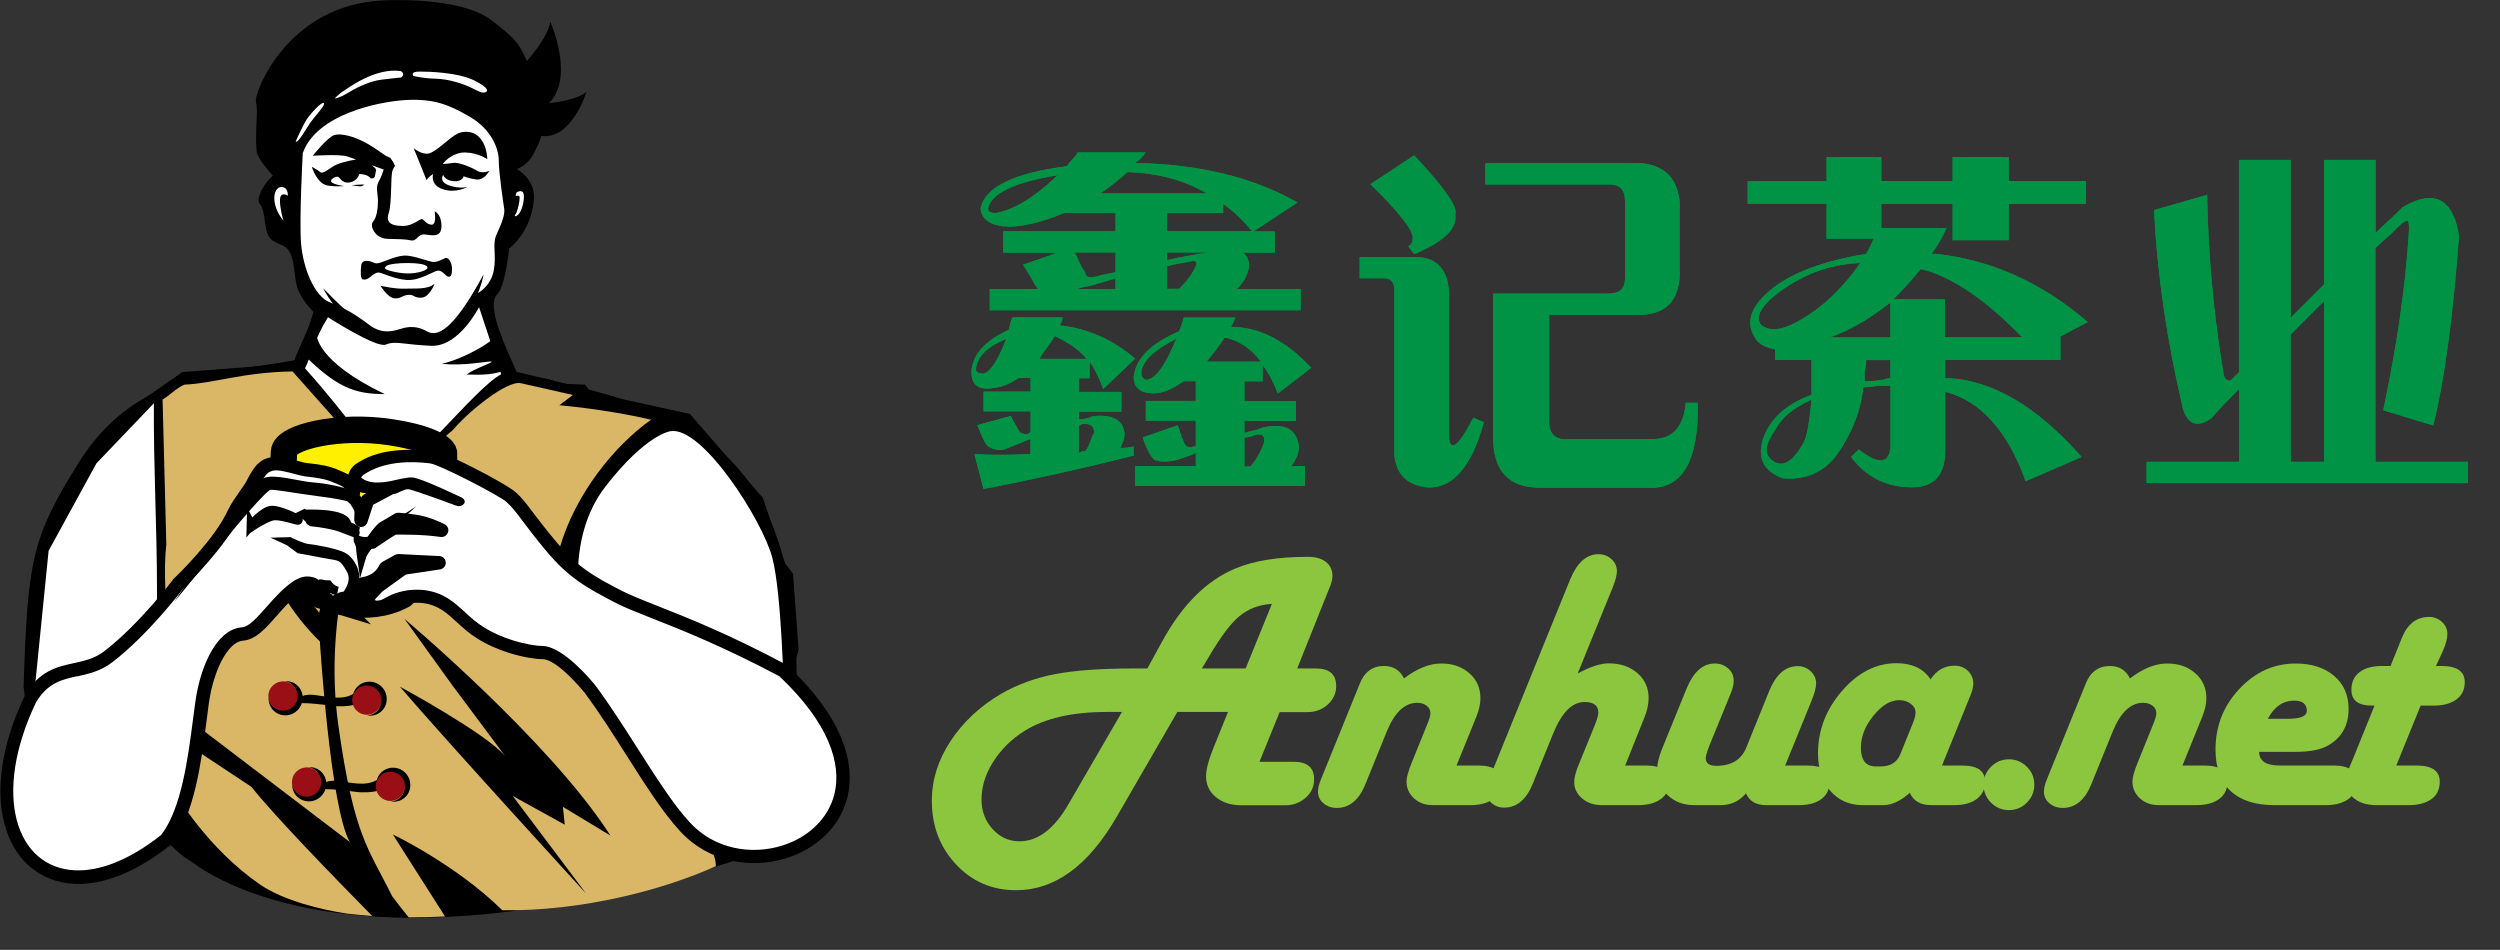
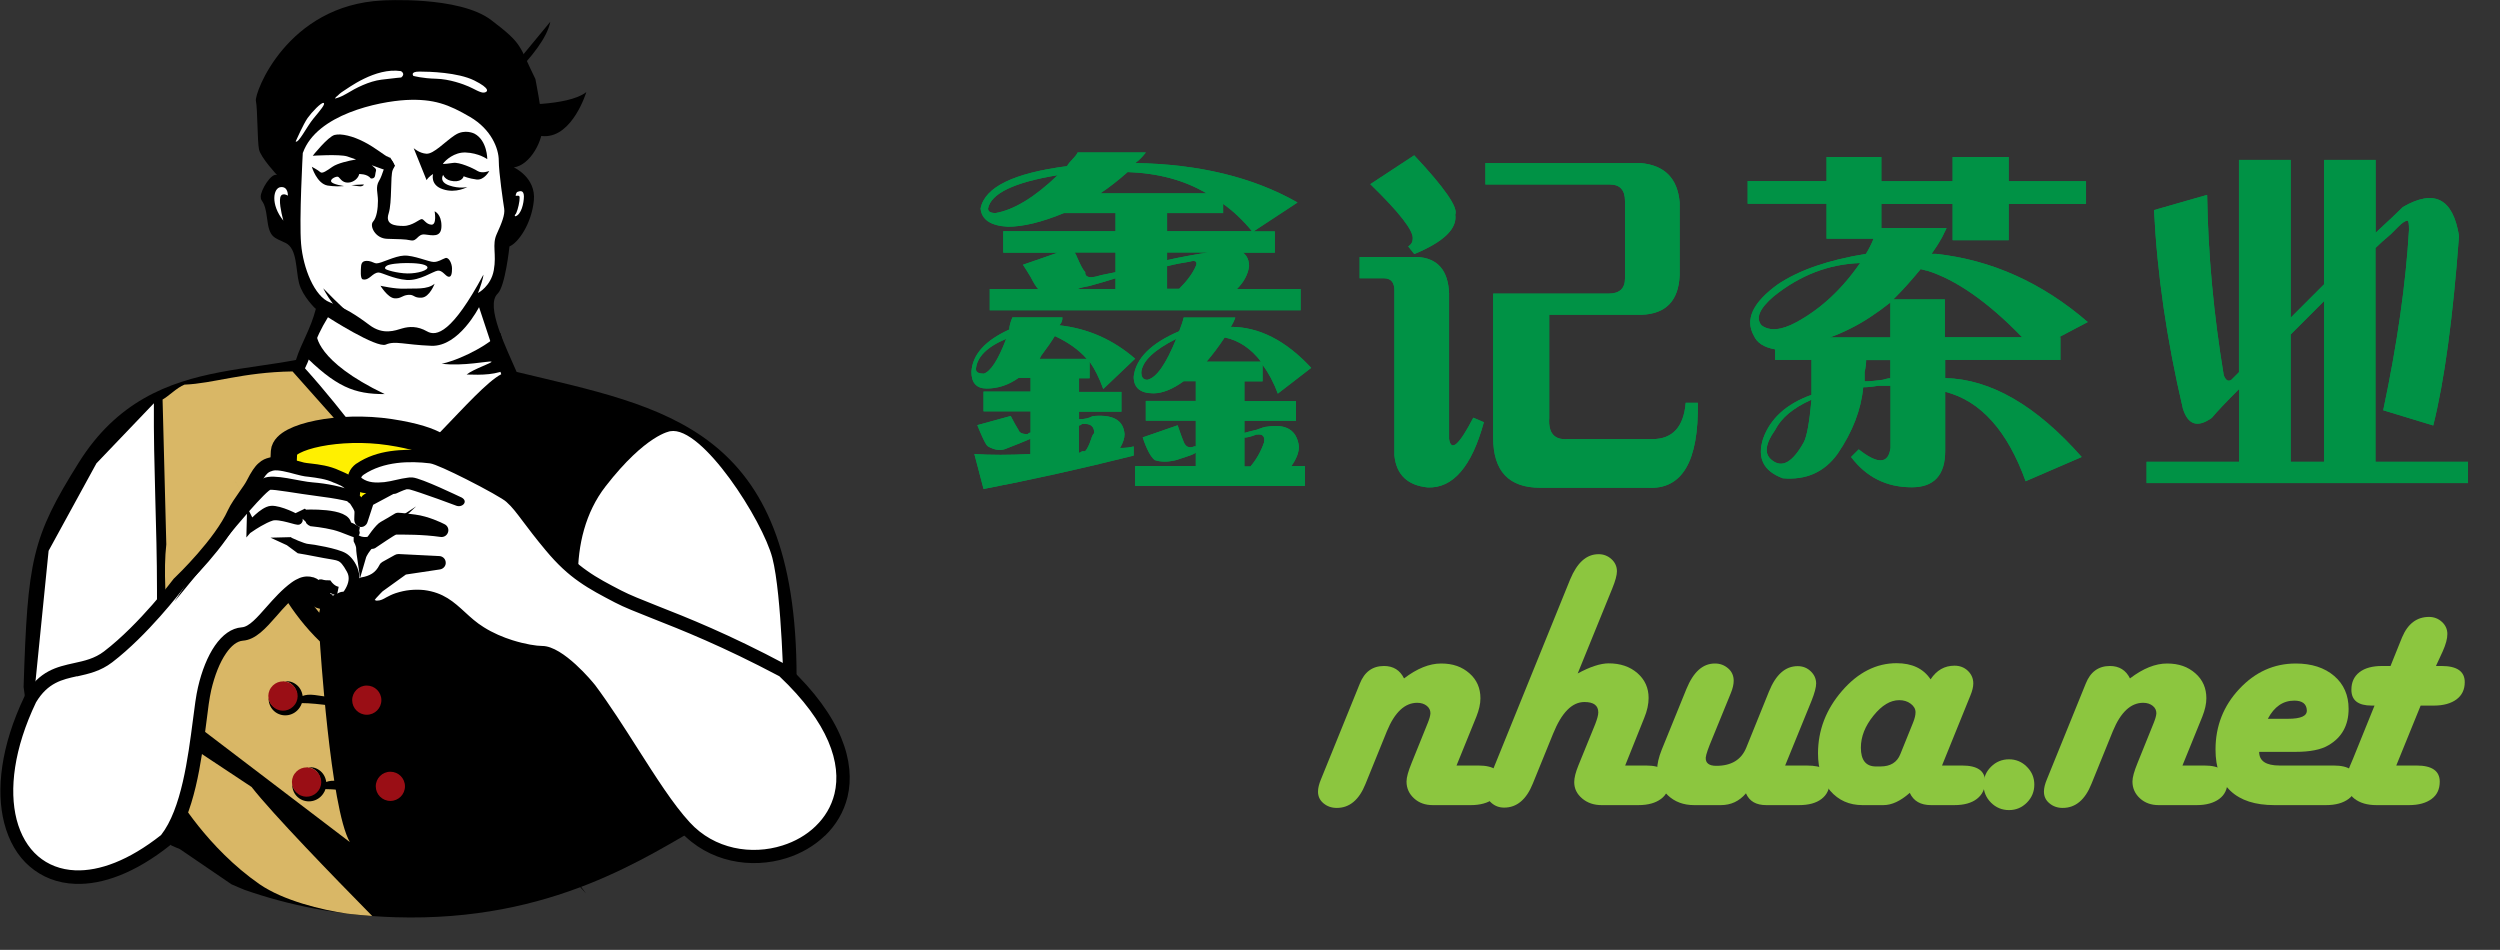
<svg xmlns="http://www.w3.org/2000/svg" id="_1" data-name="1" viewBox="0 0 161 61.17">
  <rect x="0" y="0" width="161" height="61.17" fill="#333333" stroke="none" />
  <defs>
    <style>
      .cls-1 {
        fill: #9a0e15;
      }

      .cls-1, .cls-2, .cls-3, .cls-4, .cls-5, .cls-6 {
        fill-rule: evenodd;
      }

      .cls-7 {
        fill: #8cc63f;
      }

      .cls-2 {
        fill: #fff;
      }

      .cls-8 {
        fill: #009245;
      }

      .cls-3 {
        fill: #fff000;
        stroke-width: 1.7px;
      }

      .cls-3, .cls-4 {
        stroke: #000;
        stroke-miterlimit: 22.93;
      }

      .cls-4 {
        stroke-width: .57px;
      }

      .cls-6 {
        fill: #d9b766;
      }
    </style>
  </defs>
  <g>
-     <path class="cls-7" d="M79.07,45.85h-3.25l-3.88,6.71c-1.83,3.18-4,4.77-6.5,4.77-1.54,0-2.83-.55-3.87-1.66s-1.56-2.47-1.56-4.11c0-1.33.4-2.61,1.21-3.84s1.9-2.25,3.29-3.06c1.04-.59,2.19-1.01,3.46-1.25s2.95-.36,5.05-.36h.87l.93-1.7c1.29-2.37,2.86-3.95,4.72-4.73,1.2-.51,2.76-.76,4.69-.76.49,0,.88.11,1.16.33s.42.52.42.91c0,.18-.05.39-.14.63l-.11.27-2.02,5.05h1.2c.88,0,1.31.38,1.31,1.14,0,.46-.18.85-.54,1.18s-.8.49-1.31.49h-1.79l-1.3,3.2h2.21c.88,0,1.31.38,1.31,1.12,0,.47-.18.87-.54,1.19s-.8.49-1.31.49h-2.82c-.67,0-1.22-.17-1.65-.52s-.64-.8-.64-1.35c0-.43.16-1.04.48-1.83l.93-2.3ZM72.27,45.85h-1c-2.23,0-4.01.41-5.32,1.24-.84.53-1.5,1.2-2,1.99s-.74,1.6-.74,2.41c0,.74.24,1.38.71,1.9s1.05.79,1.73.79c1.18,0,2.22-.78,3.13-2.34l3.48-6ZM80.22,43.05l1.69-4.16c-.83.05-1.52.32-2.09.79s-1.21,1.33-1.94,2.57l-.48.8h2.82Z" />
    <path class="cls-7" d="M93.8,49.3h1.41c.99,0,1.49.35,1.49,1.04,0,.48-.18.85-.53,1.11s-.84.4-1.45.4h-2.45c-.48,0-.88-.14-1.2-.43s-.49-.65-.49-1.09c0-.27.11-.66.33-1.2l1.03-2.55c.11-.27.17-.48.18-.64,0-.19-.07-.35-.23-.48s-.37-.2-.62-.2c-.8,0-1.45.61-1.95,1.82l-1.38,3.4c-.41,1.03-1.03,1.55-1.85,1.55-.34,0-.62-.1-.86-.3s-.35-.45-.35-.75c0-.22.06-.48.19-.79l.13-.32,2.37-5.84c.3-.76.82-1.14,1.56-1.14.6,0,1.03.27,1.29.8.84-.64,1.63-.96,2.39-.96s1.34.21,1.82.63.71.96.71,1.61c0,.36-.09.75-.26,1.18l-1.28,3.15Z" />
    <path class="cls-7" d="M101.57,43.39c.82-.45,1.5-.67,2.03-.67.75,0,1.37.21,1.85.63s.72.95.72,1.6c0,.39-.09.82-.28,1.28l-1.23,3.07h1.35c.98,0,1.48.35,1.48,1.04,0,.48-.17.85-.52,1.11s-.83.4-1.46.4h-2.36c-.5,0-.92-.14-1.26-.43s-.51-.63-.51-1.05c0-.28.09-.64.27-1.08l1.08-2.65c.13-.34.2-.59.2-.76,0-.45-.3-.67-.89-.67-.8,0-1.47.68-2.02,2.04l-1.31,3.22c-.41,1.02-1.03,1.54-1.84,1.54-.32,0-.59-.1-.82-.3s-.34-.45-.34-.74c0-.22.06-.48.18-.77l.13-.32,5.1-12.57c.45-1.08,1.05-1.62,1.83-1.62.32,0,.6.11.83.32s.35.47.35.78c0,.25-.1.62-.3,1.11l-2.23,5.48Z" />
    <path class="cls-7" d="M114.98,49.3h1.36c.54,0,.92.08,1.15.24s.34.42.34.79c0,.48-.17.85-.52,1.12s-.83.4-1.46.4h-2.1c-.66,0-1.09-.25-1.31-.76-.43.51-.97.76-1.62.76h-1.71c-.69,0-1.26-.21-1.71-.64s-.68-.97-.68-1.63c0-.38.1-.81.3-1.31l1.59-3.91c.45-1.09,1.05-1.63,1.83-1.63.34,0,.62.11.86.32s.35.48.35.79c0,.23-.06.5-.19.81l-.13.32-1.23,3.01-.13.35c-.07.2-.11.36-.12.46-.02.35.21.53.68.53.97,0,1.61-.39,1.93-1.17l1.46-3.61c.44-1.09,1.05-1.64,1.85-1.64.33,0,.61.11.84.33s.35.48.35.79c0,.24-.1.62-.3,1.12l-1.7,4.17Z" />
    <path class="cls-7" d="M125.07,49.3h1.29c.98,0,1.48.34,1.48,1.03,0,.48-.18.85-.53,1.12s-.84.4-1.45.4h-1.5c-.67,0-1.13-.26-1.37-.79-.59.52-1.15.79-1.7.79h-1.34c-.86,0-1.55-.31-2.08-.92s-.79-1.42-.79-2.41c0-1.5.52-2.84,1.55-4.03s2.21-1.78,3.51-1.78c1,0,1.73.35,2.19,1.04.39-.59.9-.88,1.54-.88.34,0,.63.11.86.33s.35.49.35.81c0,.22-.06.48-.19.79l-.13.32-1.69,4.17ZM120.81,49.36h.29c.64,0,1.07-.26,1.28-.79l.82-2.03c.11-.27.16-.49.16-.67,0-.21-.1-.39-.31-.55s-.46-.23-.74-.23c-.57,0-1.12.33-1.66,1s-.81,1.35-.81,2.06c0,.8.32,1.21.97,1.21Z" />
    <path class="cls-7" d="M129.38,48.9c.45,0,.83.16,1.15.48s.48.7.48,1.15-.16.84-.48,1.16-.7.48-1.15.48-.84-.16-1.16-.48-.48-.71-.48-1.16.16-.83.48-1.15.71-.48,1.16-.48Z" />
    <path class="cls-7" d="M140.55,49.3h1.41c.99,0,1.49.35,1.49,1.04,0,.48-.18.85-.53,1.11s-.84.4-1.45.4h-2.45c-.48,0-.88-.14-1.2-.43s-.49-.65-.49-1.09c0-.27.11-.66.33-1.2l1.03-2.55c.11-.27.17-.48.18-.64,0-.19-.07-.35-.23-.48s-.37-.2-.62-.2c-.8,0-1.45.61-1.95,1.82l-1.38,3.4c-.41,1.03-1.03,1.55-1.85,1.55-.34,0-.62-.1-.86-.3s-.35-.45-.35-.75c0-.22.06-.48.19-.79l.13-.32,2.37-5.84c.3-.76.82-1.14,1.56-1.14.6,0,1.03.27,1.29.8.84-.64,1.63-.96,2.39-.96s1.34.21,1.82.63.71.96.71,1.61c0,.36-.09.75-.26,1.18l-1.28,3.15Z" />
    <path class="cls-7" d="M145.49,48.42c0,.59.44.88,1.32.88h3.48c.98,0,1.48.35,1.48,1.04,0,.48-.17.85-.52,1.11s-.83.4-1.46.4h-3.32c-1.23,0-2.17-.3-2.82-.91s-.97-1.5-.97-2.67c0-1.51.51-2.81,1.53-3.9s2.23-1.64,3.64-1.64c1.02,0,1.85.27,2.47.8s.93,1.24.93,2.12c0,1.05-.43,1.84-1.29,2.34-.48.29-1.19.43-2.13.43h-2.34ZM146.05,46.29h1.29c.84,0,1.24-.18,1.22-.55-.02-.41-.29-.62-.81-.62-.72,0-1.29.39-1.7,1.17Z" />
    <path class="cls-7" d="M156.88,42.89h.36c.99,0,1.49.35,1.49,1.04,0,.48-.18.85-.53,1.11s-.84.4-1.45.4h-.86l-1.57,3.86h1.31c.99,0,1.49.35,1.49,1.04,0,.48-.17.85-.52,1.11s-.83.4-1.46.4h-2.1c-.59,0-1.06-.14-1.41-.41s-.52-.64-.52-1.11c0-.29.07-.61.21-.96l.22-.52,1.38-3.41h-.18c-.88,0-1.31-.34-1.31-1.02,0-.48.17-.86.52-1.13s.83-.4,1.46-.4h.54l.62-1.54.13-.32c.37-.87.95-1.3,1.73-1.3.32,0,.6.11.83.32s.35.47.35.78-.1.67-.3,1.12l-.43.93Z" />
  </g>
  <g>
    <g>
      <path class="cls-8" d="M68.42,20.46c0,.2-.07.36-.2.49,1.82.2,3.45.91,4.88,2.15l-2.05,1.95c-.26-.72-.55-1.3-.88-1.76v1.07h-.68v.88h2.73v1.27h-2.73v.49c.33,0,.62-.06.88-.2,1.3-.13,1.99.26,2.05,1.17,0,.26-.1.55-.29.88.33,0,.62-.03.88-.1v.59c-3.39.85-6.61,1.56-9.67,2.15l-.59-2.25c1.04.07,2.25.07,3.61,0v-.98c-.46.2-.94.39-1.46.59-.39.2-.81.16-1.27-.1l-.1-.1c-.13-.2-.33-.62-.59-1.27l2.15-.59c.2.39.36.68.49.88.06.2.26.29.59.29.06-.06.13-.1.2-.1v-1.37h-3.03v-1.27h3.03v-.88h-.78c-.65.46-1.33.68-2.05.68-.65,0-.98-.36-.98-1.07.06-1.11.88-2.02,2.44-2.73,0-.2.06-.45.2-.78h3.22ZM63.34,24.07c.45-.13.94-.88,1.46-2.25-1.24.52-1.89,1.17-1.95,1.95,0,.2.16.29.49.29ZM64.61,14.89h7.23v-1.17h-3.32c-1.43.59-2.64.88-3.61.88-1.11-.06-1.69-.45-1.76-1.17.26-1.37,2.11-2.28,5.57-2.73.06-.13.2-.29.39-.49.13-.13.23-.26.29-.39h4.39c-.2.26-.42.49-.68.68,4.1.07,7.58.91,10.45,2.54l-2.83,1.86h1.37v1.37h-2.05c.26.2.39.49.39.88-.07.52-.33,1.01-.78,1.46h4.1v1.37h-20.02v-1.37h3.22-.1c-.13-.13-.29-.39-.49-.78-.2-.33-.36-.59-.49-.78l2.25-.78h-3.52v-1.37ZM64.12,13.72c1.17-.2,2.51-1.01,4-2.44-2.8.46-4.3,1.17-4.49,2.15,0,.2.16.29.49.29ZM69.98,23.1c-.52-.59-1.21-1.07-2.05-1.46-.2.33-.49.75-.88,1.27l-.1.2h3.03ZM70.86,17.73l.98-.2v-1.27h-2.64c.06.07.13.2.2.39.2.46.36.75.49.88v.1c.06.26.39.29.98.1ZM71.84,17.92c-.39.13-.94.29-1.66.49-.39.07-.65.13-.78.2h2.44v-.68ZM69.88,27.3h-.2c-.07.07-.13.1-.2.1v1.76c.06,0,.13-.03.2-.1h.2c.13-.13.26-.39.39-.78.06-.2.13-.33.2-.39,0-.39-.2-.59-.59-.59ZM77.7,12.45c-1.43-.85-3.12-1.3-5.08-1.37-.59.52-1.17.98-1.76,1.37h6.84ZM79.55,20.46c-.07.2-.16.39-.29.59,1.82,0,3.55.88,5.18,2.64l-2.15,1.66c-.26-.72-.59-1.33-.98-1.86v1.07h-1.17v1.27h3.32v1.27h-3.32v.78c.2-.06.46-.13.78-.2.33-.13.55-.2.68-.2,1.24-.2,1.92.23,2.05,1.27,0,.39-.16.81-.49,1.27h.88v1.27h-10.94v-1.27h3.91v-.88c-.07.07-.2.13-.39.2-.2.07-.49.16-.88.29-.52.13-.98.13-1.37,0-.26-.2-.52-.68-.78-1.46l2.25-.78c.2.59.33.94.39,1.07.13.33.36.42.68.29h.1v-1.66h-3.22v-1.27h3.22v-1.27h-.78c-.72.52-1.37.78-1.95.78-.85,0-1.27-.36-1.27-1.07.13-1.17,1.11-2.15,2.93-2.93.13-.33.23-.62.29-.88h3.32ZM73.89,24.46c.59-.13,1.2-1.01,1.86-2.64-1.43.72-2.18,1.43-2.25,2.15,0,.33.13.49.39.49ZM80.63,14.89c-.59-.72-1.21-1.3-1.86-1.76v.59h-3.61v1.17h5.47ZM75.16,16.75c.91-.2,1.79-.36,2.64-.49h-2.64v.49ZM76.62,16.85c-.46.07-.94.16-1.46.29v1.46h.78c.52-.52.88-1.01,1.07-1.46.06-.13.06-.23,0-.29-.07-.06-.2-.06-.39,0ZM81.21,23.29c-.65-.85-1.43-1.37-2.34-1.56-.39.59-.78,1.11-1.17,1.56h3.52ZM80.92,27.98c-.33.13-.59.2-.78.2v1.86h.39c.39-.45.68-.98.88-1.56.06-.39-.1-.55-.49-.49Z" />
      <path class="cls-8" d="M87.56,16.55h3.71c1.3.07,1.99.85,2.05,2.34v9.38c.13.85.65.39,1.56-1.37l.68.29c-.78,2.86-1.99,4.26-3.61,4.2-1.3-.13-2.02-.81-2.15-2.05v-10.64c0-.52-.23-.78-.68-.78h-1.56v-1.37ZM91.08,10.01c1.95,2.08,2.83,3.35,2.64,3.81.13.91-.75,1.76-2.64,2.54l-.39-.49c.2-.13.29-.29.29-.49.06-.52-.85-1.69-2.73-3.52l2.83-1.86ZM95.67,10.5h9.96c1.56.13,2.41.98,2.54,2.54v4.69c-.07,1.63-.88,2.48-2.44,2.54h-5.96v6.64c-.07.98.33,1.43,1.17,1.37h5.47c1.3,0,2.02-.78,2.15-2.34h.78c.06,3.77-1.01,5.6-3.22,5.47h-6.93c-2.02,0-3.03-1.07-3.03-3.22v-9.28h7.42c.72,0,1.07-.33,1.07-.98v-4.98c0-.72-.33-1.07-.98-1.07h-8.01v-1.37Z" />
      <path class="cls-8" d="M117.64,10.11h3.52v1.56h4.59v-1.56h3.61v1.56h4.98v1.46h-4.98v2.34h-3.61v-2.34h-4.59v1.56h4.2c-.07.13-.16.33-.29.59-.26.46-.49.81-.68,1.07h.29c3.58.39,6.84,1.86,9.77,4.39l-1.86.98h.1v1.46h-7.42v1.17c2.93.07,5.86,1.76,8.79,5.08l-3.61,1.56c-1.17-3.25-2.9-5.18-5.18-5.76v3.81c0,1.56-.72,2.34-2.15,2.34-1.63,0-2.93-.65-3.91-1.95l.49-.49c1.24.98,1.92.94,2.05-.1v-4h-.78c-.39.07-.72.1-.98.1-.13,1.43-.68,2.87-1.66,4.3-.85,1.17-2.02,1.69-3.52,1.56-1.24-.46-1.66-1.3-1.27-2.54.46-1.3,1.5-2.25,3.12-2.83v-2.25h-2.34v-.68c-.72-.13-1.17-.42-1.37-.88-.59-1.04-.07-2.15,1.56-3.32,1.37-.91,3.25-1.56,5.66-1.95.2-.33.36-.65.49-.98h-3.03v-2.25h-5.08v-1.46h5.08v-1.56ZM115.69,20.75c1.56-.85,2.93-2.11,4.1-3.81-2.02.07-3.87.78-5.57,2.15-.91.78-1.17,1.4-.78,1.86.52.39,1.27.33,2.25-.2ZM116.17,28.47c.2-.39.36-1.3.49-2.73-1.17.52-1.95,1.17-2.34,1.95-.65.91-.72,1.56-.2,1.95.65.52,1.33.13,2.05-1.17ZM119.2,21.14c-.52.26-.98.46-1.37.59h3.91v-2.25c-.91.72-1.76,1.27-2.54,1.66ZM120.08,24.56c.26,0,.65-.03,1.17-.1.2-.06.36-.1.49-.1v-1.17h-1.56c0,.2-.03.46-.1.78v.59ZM124.08,17.43l-.39-.1c-.59.72-1.17,1.37-1.76,1.95h3.32v2.44h4.98c-2.21-2.28-4.26-3.71-6.15-4.3Z" />
      <path class="cls-8" d="M147.52,10.3v10.16c.72-.72,1.43-1.43,2.15-2.15v-8.01h3.32v4.69c.78-.72,1.37-1.27,1.76-1.66,2.02-1.17,3.22-.55,3.61,1.86-.39,5.27-.94,9.34-1.66,12.21l-3.22-.98c.91-4.3,1.46-8.17,1.66-11.62,0-.39-.03-.59-.1-.59-.13,0-.33.13-.59.39-.07.07-.23.23-.49.49-.39.33-.72.62-.98.88v13.77h5.96v1.37h-20.7v-1.37h5.96v-4.69c-.85.85-1.43,1.46-1.76,1.86-.91.65-1.53.46-1.86-.59-1.04-4.43-1.66-8.69-1.86-12.79l3.42-.98c.06,3.84.42,7.71,1.07,11.62.13.33.29.42.49.29.06-.06.16-.16.29-.29.06-.06.13-.13.2-.2v-13.67h3.32ZM149.67,19.39l-2.15,2.15v8.2h2.15v-10.35Z" />
    </g>
    <g>
      <path class="cls-8" d="M68.42,20.46c0,.2-.07.36-.2.49,1.82.2,3.45.91,4.88,2.15l-2.05,1.95c-.26-.72-.55-1.3-.88-1.76v1.07h-.68v.88h2.73v1.27h-2.73v.49c.33,0,.62-.06.88-.2,1.3-.13,1.99.26,2.05,1.17,0,.26-.1.55-.29.88.33,0,.62-.03.88-.1v.59c-3.39.85-6.61,1.56-9.67,2.15l-.59-2.25c1.04.07,2.25.07,3.61,0v-.98c-.46.2-.94.39-1.46.59-.39.2-.81.16-1.27-.1l-.1-.1c-.13-.2-.33-.62-.59-1.27l2.15-.59c.2.39.36.68.49.88.06.2.26.29.59.29.06-.06.13-.1.2-.1v-1.37h-3.03v-1.27h3.03v-.88h-.78c-.65.46-1.33.68-2.05.68-.65,0-.98-.36-.98-1.07.06-1.11.88-2.02,2.44-2.73,0-.2.06-.45.2-.78h3.22ZM63.34,24.07c.45-.13.94-.88,1.46-2.25-1.24.52-1.89,1.17-1.95,1.95,0,.2.16.29.49.29ZM64.61,14.89h7.23v-1.17h-3.32c-1.43.59-2.64.88-3.61.88-1.11-.06-1.69-.45-1.76-1.17.26-1.37,2.11-2.28,5.57-2.73.06-.13.2-.29.39-.49.13-.13.23-.26.29-.39h4.39c-.2.26-.42.49-.68.68,4.1.07,7.58.91,10.45,2.54l-2.83,1.86h1.37v1.37h-2.05c.26.2.39.49.39.88-.07.52-.33,1.01-.78,1.46h4.1v1.37h-20.02v-1.37h3.22-.1c-.13-.13-.29-.39-.49-.78-.2-.33-.36-.59-.49-.78l2.25-.78h-3.52v-1.37ZM64.12,13.72c1.17-.2,2.51-1.01,4-2.44-2.8.46-4.3,1.17-4.49,2.15,0,.2.16.29.49.29ZM69.98,23.1c-.52-.59-1.21-1.07-2.05-1.46-.2.33-.49.75-.88,1.27l-.1.2h3.03ZM70.86,17.73l.98-.2v-1.27h-2.64c.06.07.13.2.2.39.2.46.36.75.49.88v.1c.06.26.39.29.98.1ZM71.84,17.92c-.39.13-.94.29-1.66.49-.39.07-.65.13-.78.2h2.44v-.68ZM69.88,27.3h-.2c-.07.07-.13.1-.2.1v1.76c.06,0,.13-.03.2-.1h.2c.13-.13.26-.39.39-.78.06-.2.13-.33.2-.39,0-.39-.2-.59-.59-.59ZM77.7,12.45c-1.43-.85-3.12-1.3-5.08-1.37-.59.52-1.17.98-1.76,1.37h6.84ZM79.55,20.46c-.07.2-.16.39-.29.59,1.82,0,3.55.88,5.18,2.64l-2.15,1.66c-.26-.72-.59-1.33-.98-1.86v1.07h-1.17v1.27h3.32v1.27h-3.32v.78c.2-.06.46-.13.78-.2.33-.13.55-.2.68-.2,1.24-.2,1.92.23,2.05,1.27,0,.39-.16.81-.49,1.27h.88v1.27h-10.94v-1.27h3.91v-.88c-.07.07-.2.13-.39.2-.2.07-.49.16-.88.29-.52.13-.98.13-1.37,0-.26-.2-.52-.68-.78-1.46l2.25-.78c.2.59.33.94.39,1.07.13.33.36.42.68.29h.1v-1.66h-3.22v-1.27h3.22v-1.27h-.78c-.72.52-1.37.78-1.95.78-.85,0-1.27-.36-1.27-1.07.13-1.17,1.11-2.15,2.93-2.93.13-.33.23-.62.29-.88h3.32ZM73.89,24.46c.59-.13,1.2-1.01,1.86-2.64-1.43.72-2.18,1.43-2.25,2.15,0,.33.13.49.39.49ZM80.63,14.89c-.59-.72-1.21-1.3-1.86-1.76v.59h-3.61v1.17h5.47ZM75.16,16.75c.91-.2,1.79-.36,2.64-.49h-2.64v.49ZM76.62,16.85c-.46.07-.94.16-1.46.29v1.46h.78c.52-.52.88-1.01,1.07-1.46.06-.13.06-.23,0-.29-.07-.06-.2-.06-.39,0ZM81.21,23.29c-.65-.85-1.43-1.37-2.34-1.56-.39.59-.78,1.11-1.17,1.56h3.52ZM80.92,27.98c-.33.13-.59.2-.78.2v1.86h.39c.39-.45.68-.98.88-1.56.06-.39-.1-.55-.49-.49Z" />
      <path class="cls-8" d="M87.56,16.55h3.71c1.3.07,1.99.85,2.05,2.34v9.38c.13.85.65.39,1.56-1.37l.68.29c-.78,2.86-1.99,4.26-3.61,4.2-1.3-.13-2.02-.81-2.15-2.05v-10.64c0-.52-.23-.78-.68-.78h-1.56v-1.37ZM91.08,10.01c1.95,2.08,2.83,3.35,2.64,3.81.13.91-.75,1.76-2.64,2.54l-.39-.49c.2-.13.29-.29.29-.49.06-.52-.85-1.69-2.73-3.52l2.83-1.86ZM95.67,10.5h9.96c1.56.13,2.41.98,2.54,2.54v4.69c-.07,1.63-.88,2.48-2.44,2.54h-5.96v6.64c-.07.98.33,1.43,1.17,1.37h5.47c1.3,0,2.02-.78,2.15-2.34h.78c.06,3.77-1.01,5.6-3.22,5.47h-6.93c-2.02,0-3.03-1.07-3.03-3.22v-9.28h7.42c.72,0,1.07-.33,1.07-.98v-4.98c0-.72-.33-1.07-.98-1.07h-8.01v-1.37Z" />
      <path class="cls-8" d="M117.64,10.11h3.52v1.56h4.59v-1.56h3.61v1.56h4.98v1.46h-4.98v2.34h-3.61v-2.34h-4.59v1.56h4.2c-.07.13-.16.33-.29.59-.26.46-.49.81-.68,1.07h.29c3.58.39,6.84,1.86,9.77,4.39l-1.86.98h.1v1.46h-7.42v1.17c2.93.07,5.86,1.76,8.79,5.08l-3.61,1.56c-1.17-3.25-2.9-5.18-5.18-5.76v3.81c0,1.56-.72,2.34-2.15,2.34-1.63,0-2.93-.65-3.91-1.95l.49-.49c1.24.98,1.92.94,2.05-.1v-4h-.78c-.39.07-.72.1-.98.1-.13,1.43-.68,2.87-1.66,4.3-.85,1.17-2.02,1.69-3.52,1.56-1.24-.46-1.66-1.3-1.27-2.54.46-1.3,1.5-2.25,3.12-2.83v-2.25h-2.34v-.68c-.72-.13-1.17-.42-1.37-.88-.59-1.04-.07-2.15,1.56-3.32,1.37-.91,3.25-1.56,5.66-1.95.2-.33.36-.65.49-.98h-3.03v-2.25h-5.08v-1.46h5.08v-1.56ZM115.69,20.75c1.56-.85,2.93-2.11,4.1-3.81-2.02.07-3.87.78-5.57,2.15-.91.78-1.17,1.4-.78,1.86.52.39,1.27.33,2.25-.2ZM116.17,28.47c.2-.39.36-1.3.49-2.73-1.17.52-1.95,1.17-2.34,1.95-.65.91-.72,1.56-.2,1.95.65.52,1.33.13,2.05-1.17ZM119.2,21.14c-.52.26-.98.46-1.37.59h3.91v-2.25c-.91.72-1.76,1.27-2.54,1.66ZM120.08,24.56c.26,0,.65-.03,1.17-.1.2-.06.36-.1.49-.1v-1.17h-1.56c0,.2-.03.46-.1.78v.59ZM124.08,17.43l-.39-.1c-.59.72-1.17,1.37-1.76,1.95h3.32v2.44h4.98c-2.21-2.28-4.26-3.71-6.15-4.3Z" />
      <path class="cls-8" d="M147.52,10.3v10.16c.72-.72,1.43-1.43,2.15-2.15v-8.01h3.32v4.69c.78-.72,1.37-1.27,1.76-1.66,2.02-1.17,3.22-.55,3.61,1.86-.39,5.27-.94,9.34-1.66,12.21l-3.22-.98c.91-4.3,1.46-8.17,1.66-11.62,0-.39-.03-.59-.1-.59-.13,0-.33.13-.59.39-.07.07-.23.23-.49.49-.39.33-.72.62-.98.88v13.77h5.96v1.37h-20.7v-1.37h5.96v-4.69c-.85.85-1.43,1.46-1.76,1.86-.91.65-1.53.46-1.86-.59-1.04-4.43-1.66-8.69-1.86-12.79l3.42-.98c.06,3.84.42,7.71,1.07,11.62.13.33.29.42.49.29.06-.06.16-.16.29-.29.06-.06.13-.13.2-.2v-13.67h3.32ZM149.67,19.39l-2.15,2.15v8.2h2.15v-10.35Z" />
    </g>
  </g>
-   <path class="cls-5" d="M20.18,20.07s-.83-.78-1.06-1.64-.11-2.22-.86-2.59c-.75-.37-1.05-.31-1.2-1.58-.15-1.27-.41-1-.41-1.41s.67-1.54,1.05-1.39c0,0-1.05-1.12-1.16-1.65-.11-.52,0-2.85.07-3.3.07-.45,1.84-5.96,7.87-6.29,0,0,5.58-.45,7.23,1.76,1.65,2.21.49,3.45,2.62,3.3,0,0,.24,2.49.3,3.45.06.96-.61,2.09-1.7,2.24,0,0,1.44.64,1.29,2.14-.15,1.5-1.01,2.72-1.57,2.95,0,0-.27,2.57-.76,3.04-.83.78.59,3.56,1.22,5.04,0,0,2.58.15,2.81.56l1.76.07.37.49,6.38,1.4,4.7,5.41,1.43,4.21.51.66.36,4.93-.54,1.83s1.49,1.08,1.58,6.3c.03,2.12.01,3.23-.03,3.88-1.37.38-2.86.83-4.5,1.35-2.78.89-5.36,1.6-7.77,2.15-.03-.32-.04-.72-.02-1.18.08-1.65-.69-3.46-1.61-4.92-.92-1.46-1.04-1.96-1.11-2.84-.06-.65-1.26,6.16-1.9,9.87-12.41,2.06-19.18-.34-22.4-2.27l-1.29-.87c-.81-.63-1.16-1.07-1.16-1.07l.28.48-8.29-5.64-1.09-2.81,3.32-13.39,4.33-7.03,2.52-1.75,7.14-.55c.35-1.12.93-1.93,1.29-3.32Z" />
  <path class="cls-5" d="M20.32,19.88s-.83-.78-1.06-1.64c-.22-.86-.11-2.22-.86-2.59-.75-.37-1.05-.31-1.2-1.58-.15-1.27-.41-1-.41-1.41s.67-1.54,1.05-1.39c0,0-1.05-1.12-1.16-1.65-.11-.52-.09-2.63-.2-3.12S18.47.33,24.63.03c0,0,4.93-.31,7,1.26,2.07,1.57,1.77,1.61,2.85,3.8,0,0,.39,1.98.46,2.94s-.77,2.6-1.85,2.75c0,0,1.44.64,1.29,2.14-.15,1.5-1.01,2.72-1.57,2.95,0,0-.27,2.57-.76,3.04-.83.78.59,3.56,1.22,5.04,9.51,2.3,18.04,3.47,18.03,19.68,0,0,.44.39.91,2.4.21.92-5.31,6.18-6.73,6.97-3.82,2.14-9.88,6.38-20.02,6.07-3.71-.11-6.93-.79-9.7-1.76-.3-.12-.58-.24-.85-.36l-3.33-2.27c-.19-.08-.37-.15-.54-.23-.23-.23-.34-.37-.34-.37l.17.29c-1.85-.87-2.5-1.69-3.92-2.49-.37-.21-.91-.73-1.5-1.38l-1.42-.97c-1.18-1.31-1.74-2.22-1.74-2.22h0s-.54-1.4-.54-1.4l-.23-1.67c.26-8.16.52-9.61,3.56-14.46,1.22-1.95,2.65-3.24,4.18-4.12,3.13-1.8,6.69-1.88,9.8-2.48.35-1.12.93-1.93,1.29-3.32Z" />
  <path class="cls-2" d="M19.04,9.11s.5-1.13.77-1.51c.27-.38.89-1.03,1.03-.97.14.06-.21.47-.65,1-.44.53-.97,1.63-1.15,1.48h0ZM19.5,9.84s-.24,4.3-.11,5.86c.13,1.57.86,3.39,1.85,3.77.99.38,1.66.79,2.55,1.46s1.66.35,2.11.22c.45-.13.99-.16,1.6.19s1.62.09,3.63-3.65c.01.17-.21.85-.35,1.18,0,0,.83-.42,1.02-1.47.19-1.05-.13-1.63.19-2.33.32-.7.54-1.25.48-1.63-.06-.38-.35-2.33-.35-3.1s-.48-2.01-1.85-2.81c-1.37-.8-2.33-1.18-4.12-1.09-1.79.1-5.75.93-6.64,3.39h0ZM33.21,12.62s0-.22.13-.27c.13-.04.39-.14.4.29,0,.44-.17,1.19-.55,1.29,0,0-.09-.04,0-.12.08-.08.21-.49.26-.87.04-.38,0-.34-.23-.33h0ZM18.54,12.6s.03-.6-.46-.55c-.48.04-.68,1.11.17,2.16,0,0-.24-.83-.22-1.33.01-.5.36-.37.51-.28h0ZM26.63,4.9s-.26-.29.38-.29,2.47.05,3.53.57c1.06.53.88.74.65.78-.23.05-.69-.26-1.01-.39-.32-.14-1.22-.48-2.1-.5-.88-.02-1.45-.18-1.45-.18h0ZM21.7,6.2c.1-.1.23-.22.39-.32.3-.18,2.07-1.55,3.73-1.3,0,0,.32.17.02.41,0,0-.3.02-1.27.14-.81.1-1.66.54-2.23.89-.2.12-.43.23-.63.29-.2.06-.16.04-.02-.11Z" />
  <path class="cls-5" d="M25.1,10.13c-.41.62-.45,1.13-.68,1.5-.26.42-.08.8-.08,1.3s-.08,1.09-.32,1.35c-.23.26.13,1.08.92,1.1.78.03,1.11.01,1.52.1.41.08.43-.43.9-.38.47.05,1.07.23,1.07-.55s-.44-.94-.44-.94c0,0,.16.88-.21.86-.36-.03-.47-.36-.62-.36s-.6.44-1.17.44-1.2-.08-.96-.81c.23-.73.1-2.39.26-2.79.03-.08.09-.17.15-.28l-.33-.55Z" />
  <path class="cls-5" d="M28.53,10.56c.09,0,.35-.02.66-.07.38-.06,1.26.33,1.56.52.3.19.76,0,.76,0,0,0-.32.61-.82.55-.5-.06-.83-.21-.83-.21,0,0-.07.36-.64.32-.57-.04-.68-.41-.68-.41,0,0-.3.44.38.68.68.24,1.18.1,1.18.1,0,0-.73.43-1.57.15-.85-.27-.64-.98-.64-.98,0,0-.25.13-.42.39l-.04-.1-.79-1.96s.36.33.82.36c.47.03,1.2-.78,1.84-1.2.64-.42,1.26-.09,1.26-.09.83.45.82,1.64.82,1.64,0,0-.55-.4-1.41-.43-.71-.02-1.28.49-1.44.72Z" />
  <path class="cls-5" d="M23.25,17.2c.01-.28.11-.44.5-.39.22.03.34.15.51.15.3,0,1.14-.47,1.76-.5.62-.03,1.6.41,1.91.41s.52-.17.75-.25c.23-.08.43.36.43.67,0,.31-.04.57-.23.53-.19-.03-.39-.43-.69-.39-.3.04-1.16.66-2,.6-.84-.06-1.62-.49-1.81-.48-.41.01-.59.54-1.02.44-.17-.04-.12-.63-.11-.8h0ZM24.81,17.3c-.02.07.77.3,1.43.31s1.38-.21,1.28-.42c-.1-.21-.83-.25-1.32-.25s-1.14.06-1.3.18c-.17.12-.08.19-.08.19Z" />
  <path class="cls-5" d="M20.14,10.03s.98-1.23,1.41-1.34,1.19.08,1.9.45c.71.36,1.4.94,1.5.94s.56.46.39.7c-.17.24-.31.22-.43.2-.06-.01-.48-.16-.97-.34,0,0,.23.19.26.24.05.11-.01.13-.04.4-.03.27-.28.21-.28.21-.24-.31-.75-.28-.75-.28-.04.24-.33.54-.72.55-.39.01-.52-.31-.63-.37-.1-.06-.54.13-.45.31.09.18.82.28.82.28,0,0-.06.02-.44.02-.13,0-.44-.02-.61-.05-.7-.12-1.02-1.21-1.02-1.21,0,0,.4.21.54.34.13.13.43-.09.79-.34.32-.22,1.03-.39,1.52-.47-.25-.09-.46-.16-.58-.2-.5-.15-2.2-.04-2.2-.04h0ZM22.63,11.92s.47.09.61.08c.13-.01.26-.13.14-.12-.12,0-.74.04-.74.04Z" />
  <path class="cls-5" d="M24.49,18.4s.95.22,1.58.19c.64-.03,1.46.08,1.92-.32,0,0-.32.87-.84.9-.52.03-.46-.22-.87-.18-.41.04-.46.26-.89.22-.43-.05-.89-.81-.89-.81Z" />
-   <path class="cls-6" d="M36.91,25.44l-3.36-.76c-.93-.21-3.48,1.92-4.39,3.02-1.2.93-3.37,3.61-4.67,3.34-1.31,1.6-3.72,8.44-2.7,15.68,1.02,7.24,1.94,7.88,3.46,10.99.34.46.7.91,1.07,1.37.76,0,1.54-.02,2.34-.06l-3.36-5.28s4.02,1.91,7.05,4.88c5.18.07,10.45-1.34,13.75-2.84,0,0,0-.02,0-.03.05-1.93-5.29-8.09-5.51-9-.21-.91-3.14-2.86-3.14-2.86-11.42-12.41-3.51-1.38-1.24-1.16-.07-.22-.14-.45-.21-.69v-.02c-.53-.89-.59-2.37-.21-3.88.38-1.5.01-2.32.26-2.87.99-3.41,3.48-6.55,5.88-8.24-2.94-.69-5.91-.93-5.91-.93l.87-.66Z" />
  <path class="cls-5" d="M26.04,39.85s9.41,7.91,13.27,13.96l-3.06-1.85.12,1.15-3.35-1.85,4.73,6.29s-8.83-9.64-12-13.33c0,0,5.54,3,6.78,4.47l-3.38-4.53-3.12-4.33Z" />
  <path class="cls-6" d="M12.28,49.5l-.89,1.73s1.95,3.37,5.32,5.71c1.53,1.06,4.01,1.66,5.66,1.9.52.06,1.06.11,1.6.15-2.54-2.58-6.4-6.56-7.77-8.31l-4.3-2.85.38,1.67h0ZM18.84,23.92s5.28,5.91,6.22,7.08c-2.46,3.26-3.63,3.7-4.5,8.46,0,0-2.91-3.5-4.69-7.05-1.78-3.54.2.4.2.4,0,0,.8,4.88,4.53,8.5,0,0,.67,10.74,1.93,12.92l-10.77-8.2c-.5-1.71-1.42-7.78-1.05-10.97l-.24-9.33c.4-.22.91-.76,1.41-.96,1.85-.07,3.74-.8,6.95-.85Z" />
  <path class="cls-2" d="M25.12,30.14c1.07.72,5.38-5.11,7.16-6.04l-1.43-4.32s-1.29,2.55-3.06,2.49c-1.77-.07-2.34-.34-2.94-.08-.59.26-3.73-1.76-3.73-1.76-.95,1.55-1.01,2.35-1.48,3.29,2.83,3.14,4.41,5.7,5.48,6.42Z" />
  <path class="cls-5" d="M32.24,21.44s-.07.03-.1.06c-1.02,1-3,1.82-3.7,1.92,1.34.19,3.12-.2,3.21-.13.09.07-1.15.47-1.6.83.98.03,1.93.04,2.79-.42l-.61-2.26Z" />
  <path class="cls-5" d="M20.39,21.54s-.08,1.7,4.39,3.84c-1.96,0-3.13-.43-5.36-2.68h.27v-.92c.35-.13.7-.24.7-.24Z" />
  <path class="cls-2" d="M2.27,44.05c-.37,3.72,6.04,7.32,6.04,7.32,0,0,3.41-.66,2.56-2.54-.84-1.88-.76-9.59-.76-10.83,0-4.09-.23-7.92-.2-12.03l-3.7,3.87-3.08,5.63-.86,8.57Z" />
  <path class="cls-3" d="M20.92,38.44c.19.04,2.64,1.15,5-.1,2.41-2.28,2.74-6.09,2.67-9.2,0,0-.18-.81-3.47-1.31-3.29-.5-6.76.3-6.83,1.26-.15,2.31.17,8.62,2.63,9.35Z" />
  <path class="cls-5" d="M18.24,43.88c.27-.04.55,0,.79.17.27.18.42.47.46.77.17-.07.42-.11.79-.06.84.1,1.73.36,2.47-.07.04-.16.12-.31.24-.44.4-.44,1.1-.47,1.55-.06.45.41.49,1.11.09,1.55-.26.29-.64.4-1,.33.24,0,.48-.1.66-.29.34-.37.3-.94-.07-1.29-.38-.34-.95-.32-1.29.05-.01.02-.03.03-.04.05.03-.02.05-.04.08-.06.78-.64.63.43.49.58-.13.16-.97.49-2.11.34-.72-.1-1.41-.17-1.91-.17-.03.1-.08.2-.15.3-.35.51-1.03.64-1.53.3-.32-.22-.48-.58-.46-.95.03.24.16.47.38.61.39.27.93.18,1.23-.2-.04.01-.08.03-.1.05-.19.13.02-.05.2-.19.22-.41.1-.91-.28-1.18-.15-.1-.32-.15-.48-.16Z" />
  <path class="cls-1" d="M23.62,44.15c.52,0,.94.42.94.94s-.42.94-.94.94-.94-.42-.94-.94.42-.94.94-.94Z" />
  <path class="cls-1" d="M17.45,44.29c.3-.43.88-.54,1.31-.24.43.3.54.88.24,1.31-.3.43-.88.54-1.31.24-.43-.3-.54-.88-.24-1.31Z" />
  <path class="cls-5" d="M19.76,49.42c.27-.04.55,0,.79.17.27.18.42.47.46.77.17-.07.42-.11.79-.06.84.1,1.73.36,2.47-.07.04-.16.12-.31.24-.44.4-.44,1.1-.47,1.55-.06.45.41.49,1.11.09,1.55-.26.29-.64.4-1,.33.24,0,.48-.1.66-.29.34-.37.3-.94-.07-1.29-.38-.34-.95-.32-1.29.05-.01.02-.03.03-.04.05.03-.02.05-.04.08-.06.78-.64.63.43.49.58-.13.16-.97.49-2.11.34-.72-.1-1.41-.17-1.91-.17-.03.1-.08.2-.15.3-.35.51-1.03.64-1.53.3-.32-.22-.48-.58-.46-.95.03.24.16.47.38.61.39.27.93.18,1.23-.2-.04.01-.08.03-.1.05-.19.13.02-.05.2-.19.22-.41.1-.91-.28-1.18-.15-.1-.32-.15-.48-.16Z" />
  <path class="cls-1" d="M25.14,49.7c.52,0,.94.42.94.94s-.42.94-.94.94-.94-.42-.94-.94.42-.94.94-.94Z" />
  <path class="cls-1" d="M18.97,49.83c.3-.43.88-.54,1.31-.24.43.3.54.88.24,1.31-.3.43-.88.54-1.31.24-.43-.3-.54-.88-.24-1.31Z" />
  <path class="cls-5" d="M20.82,18.58s.9,1.81,2,2.06l.55.19s-.55-.19-2.54-2.25Z" />
-   <path class="cls-5" d="M31.18,6.56s3.86-3.07,4.26-5.16c0,0,1.69,3.77-.24,5.39-1.93,1.62-4.02-.24-4.02-.24Z" />
+   <path class="cls-5" d="M31.18,6.56s3.86-3.07,4.26-5.16Z" />
  <path class="cls-5" d="M32.97,6.73s3.57.15,4.79-.8c0,0-.87,2.87-2.7,2.84-1.83-.03-2.09-2.04-2.09-2.04Z" />
  <path class="cls-2" d="M50.48,44.83s-.12-6.51-.74-8.9c-.62-2.4-4.52-8.52-6.57-8.16,0,0-1.56.19-4.17,3.55-2.61,3.36-1.96,8.44-.54,11.46,1.42,3.02,1.43,2.38,1.43,2.38,0,0,3.06-1.7,4.05-.77.41.38,1.46-2.05,2.37-1,6.25,7.26,3.81,2.64,4.16,1.44Z" />
  <path class="cls-2" d="M1.94,45.03c1.42-2.43,3.32-1.43,5.02-2.73,2.35-1.8,4.56-4.75,4.56-4.75,0,0,2.63-2.51,3.55-4.51.28-.61.98-1.45,1.19-1.86.54-1.08.83-1.18,1.19-1.28.51-.15,1.59.22,2.02.32s1.4.1,2.21.49c.58.26,1.25.46,1.04,1.36.09.05.39.44.49.72s-.01.64.04.75l.42-1.29,1.49-.79-1.54-.1c-.82-.05-1.03-.69-.43-1.12,1.47-.99,3.28-.81,4.54-.81.73.07,4.84,2.22,5.22,2.63.61.53,1.09,1.39,2.55,3.13,1.46,1.74,2.63,2.36,4.32,3.24s5,1.78,10.63,4.77c9.78,9.15-1.55,15.25-6.32,10.05-1.91-2.07-3.88-5.86-6.14-8.9,0,0-1.86-2.32-3.04-2.32-.7,0-2.49-.33-4-1.27-1.41-.88-1.93-2.11-3.66-2.33-.52-.07-1.07,0-1.63.18-.54.18-.8.48-1.3.5-.34.01-.96-.27-.43-.88.18-.21.31-.33.45-.48l1.62-1.17,2.3-.35-2.63-.13-.82.46c-.33.67-.86.93-1.47,1.03-.25.31-.37.8-.76.94h-.55c-.21.09-.38.17-.51.24-.13.07-.63.1-.9-.61-.2-.54-.8-.91-1.6-.32-1.42,1.04-2.35,2.89-3.44,2.97-1.09.08-1.98,1.61-2.43,3.53-.45,1.92-.57,7.36-2.49,9.74-7.5,5.98-13.04-.02-8.74-9.04h0ZM25.35,31.4s.56-.28.83-.31c.28-.04,2.07.78,3.18,1.2,0,0-2.52-1.14-3.04-1.19-.53-.04-.96.3-.96.3h0ZM23.96,34.92s1.32-.92,1.54-.92,1.59-.04,2.94.15c0,0-.89-.46-1.75-.58-.87-.12-1.05-.12-1.05-.12,0,0-.71.43-.93.54-.22.12-.76.92-.76.92Z" />
  <path class="cls-5" d="M1.59,44.78c.95-1.59,2.06-1.83,3.19-2.08.65-.14,1.32-.29,1.92-.75,2.3-1.76,4.47-4.66,4.48-4.67.02-.02.04-.05.06-.06.2-.19,2.6-2.51,3.44-4.37.18-.39.49-.82.76-1.21.19-.27.36-.51.44-.67.3-.59.53-.93.76-1.13.26-.24.47-.31.7-.37.52-.15,1.35.08,1.91.23.14.04.26.07.33.09.09.02.25.04.44.06.51.06,1.2.14,1.85.45h0s.14.06.14.06h0c.15.06.29.13.43.2,0-.04.02-.08.04-.13.08-.2.23-.4.46-.57h.01s0,0,0,0c1.39-.94,3.01-.91,4.28-.89h0c.18,0,.35,0,.5,0,.01,0,.03,0,.04,0h0c.39.04,1.52.54,2.64,1.11,1.23.62,2.5,1.34,2.81,1.63h0c.37.32.68.73,1.14,1.34.36.47.81,1.07,1.46,1.84.7.84,1.33,1.41,1.99,1.87.66.47,1.37.84,2.2,1.27.56.29,1.32.59,2.3.98,1.91.75,4.62,1.82,8.33,3.8.05.03.09.06.12.1,3.47,3.26,4.35,6.19,3.82,8.41-.24.98-.75,1.82-1.44,2.49,0,0-.02.02-.03.02-.68.65-1.53,1.14-2.45,1.43-2.27.72-5.02.28-6.86-1.73h0c-1.12-1.21-2.24-2.98-3.43-4.85-.87-1.37-1.77-2.79-2.73-4.08-.12-.15-1.77-2.15-2.7-2.15-.43,0-1.26-.12-2.18-.41-.66-.21-1.38-.51-2.04-.93-.53-.33-.94-.71-1.32-1.06-.62-.57-1.18-1.09-2.16-1.21-.23-.03-.47-.03-.71,0-.24.03-.49.08-.74.16-.18.06-.34.14-.48.22-.29.15-.54.29-.94.3-.18,0-.4-.03-.58-.13-.15-.07-.29-.18-.38-.33-.1-.15-.14-.33-.11-.54-.13.17-.29.32-.53.4-.05.02-.1.03-.15.03h-.46c-.08.03-.14.06-.19.08-.06.03-.14.07-.22.11-.01,0-.02.01-.04.02-.01,0-.03.01-.04.02h0c-.14.05-.39.08-.65-.01-.23-.09-.49-.27-.67-.62v-.02c-.05-.07-.08-.14-.11-.21-.02-.06-.05-.11-.08-.16-.06-.08-.13-.14-.21-.16h-.01c-.09-.03-.2-.02-.33.03-.09.03-.2.09-.31.17-.55.4-1.04.95-1.48,1.46-.72.82-1.36,1.54-2.18,1.6-.38.03-.75.33-1.08.81-.41.59-.74,1.44-.96,2.38-.11.49-.21,1.21-.31,2.06-.32,2.5-.77,6-2.26,7.85-.02.03-.04.05-.07.07h0c-2.26,1.8-4.37,2.56-6.12,2.49-1.15-.04-2.14-.44-2.93-1.12-.78-.67-1.34-1.63-1.64-2.8-.54-2.11-.22-4.95,1.3-8.14.01-.02.02-.04.04-.06h0ZM4.96,43.55c-.95.21-1.88.41-2.64,1.68-1.43,2.99-1.74,5.63-1.25,7.55.26,1,.73,1.8,1.38,2.36.64.55,1.45.87,2.4.91,1.55.06,3.44-.63,5.52-2.27,1.32-1.68,1.74-5.01,2.05-7.38.11-.88.21-1.63.33-2.14.24-1.05.62-2,1.09-2.68.48-.69,1.06-1.13,1.73-1.18.47-.03.99-.63,1.59-1.31.48-.54,1-1.13,1.62-1.58.18-.13.35-.22.52-.29.32-.12.61-.12.87-.04h.02c.27.09.49.26.65.48.08.11.15.24.2.37.02.05.03.08.05.12v.02c.08.13.15.19.22.22.03.01.05.01.05.01.05-.03.12-.06.22-.11.11-.05.21-.1.3-.14h0c.05-.02.12-.04.18-.04h.45c.09-.06.17-.21.26-.36.07-.13.15-.27.25-.4.06-.09.16-.15.27-.17.25-.04.48-.12.67-.24.19-.12.35-.3.48-.56h0c.04-.08.1-.14.18-.19l.81-.45c.07-.04.15-.06.24-.06l2.6.13c.21,0,.4.15.43.37.04.24-.13.45-.36.49l-2.2.33-1.5,1.08s-.08.08-.12.12c-.09.09-.18.19-.3.32-.04.05-.07.09-.09.12h0c.06.03.12.05.17.04.21,0,.39-.1.58-.21.17-.09.36-.19.6-.27.31-.1.62-.17.92-.2.31-.03.61-.03.91,0,1.25.16,1.91.76,2.64,1.43.36.33.73.67,1.2.96.6.38,1.25.65,1.85.84.83.26,1.55.37,1.92.37,1.35,0,3.28,2.36,3.37,2.48l.02.02c.97,1.3,1.89,2.75,2.77,4.13,1.17,1.83,2.27,3.57,3.34,4.73h0s0,0,0,0c1.59,1.74,3.99,2.12,5.97,1.49.8-.25,1.54-.67,2.12-1.23l.02-.02c.58-.56,1.01-1.26,1.21-2.08.47-1.94-.36-4.56-3.55-7.57-3.66-1.94-6.32-2.99-8.2-3.73-1-.4-1.78-.7-2.39-1.02-.86-.45-1.59-.83-2.3-1.33-.72-.5-1.4-1.12-2.15-2.02-.66-.79-1.12-1.4-1.48-1.88-.42-.56-.71-.94-1.02-1.21h0s-.02-.02-.03-.03c-.17-.18-1.39-.86-2.6-1.47-1.03-.52-2.03-.98-2.33-1.02-1.3-.16-2.99-.13-4.27.73h0c-.08.06-.13.11-.15.16,0,.01,0,.03,0,.03,0,.01.02.03.04.04.41.3.92.3,1.44.25.52-.06,1-.23,1.53-.29.02,0,.05,0,.07-.01.04,0,.09,0,.15,0,.02,0,.05,0,.07,0,.59.05,3.04,1.24,3.05,1.24h0c.62.24.18.73-.23.58h0s0,0,0,0l-.08-.03c-.64-.24-1.54-.57-2.23-.8-.3-.1-.55-.18-.7-.22-.04,0-.07-.01-.09-.01-.04,0-.07,0-.11,0-.22.06-.64.26-.64.26h0c-.06.03-.13.04-.2.04l-1.31.7-.36,1.1c-.03.12-.12.23-.24.29-.22.1-.47,0-.57-.22-.06-.14-.05-.28-.04-.44,0-.11.02-.26,0-.33-.03-.09-.1-.2-.17-.31-.07-.1-.1-.17-.11-.17-.17-.09-.27-.28-.22-.48.11-.48-.27-.64-.65-.8h0s0,0,0,0l-.15-.06h0s-.01,0-.01,0c-.51-.25-1.14-.32-1.6-.38-.2-.02-.37-.04-.52-.08-.12-.03-.23-.06-.36-.09-.47-.13-1.16-.31-1.45-.23-.12.04-.24.07-.35.17-.15.14-.33.4-.57.89-.1.21-.29.48-.51.78-.26.36-.54.77-.68,1.07-.9,1.96-3.33,4.34-3.62,4.62-.22.29-2.35,3.07-4.62,4.81-.76.58-1.51.74-2.26.91h0ZM23.19,31.7c0,.07,0,.14-.02.21.03.04.07.08.1.12.04-.08.11-.15.18-.19h0s.14-.08.14-.08h-.03c-.14-.01-.27-.03-.38-.07h0ZM38.3,44.06h0s0,0,0,0h0ZM25.5,34.43s.03,0,.04,0h.06c.39,0,1.59-.02,2.78.15.24.03.45-.13.49-.37.03-.2-.08-.38-.26-.46-.17-.09-1.02-.5-1.86-.61-.9-.12-1.11-.12-1.11-.12-.09,0-.18.03-.25.08-.15.09-.73.44-.87.51-.33.17-.91,1.05-.91,1.06-.13.2-.08.46.11.6.16.11.37.1.51-.02.18-.12,1.21-.82,1.28-.82Z" />
  <path class="cls-4" d="M23.06,34.78s.55.26,1.1-.1c0,0-.73.68-.88,1.2,0,0-.06-.41-.06-.59,0-.19-.16-.5-.16-.5h0ZM19.56,33.11s2.9-.16,2.78.75c0,0-1.45-.66-2.05-.51-.6.15-.2.26-.2.26,0,0,1.84-.11,2.77.48,0,0-.02.11.02.21.04.1-.71-.29-1.35-.45-.64-.16-1.43-.24-1.43-.24l-.52-.51h0ZM16.17,33.82s.79-.92,1.3-.96,1.65.51,1.74.63c.09.13-1.19-.4-1.72-.24-.53.16-1.27.66-1.27.66l-.05-.1h0ZM20.68,37.6s.19.06.45.06c0,0,.25.34.62.41,0,0-.23-.05-.54-.24,0,0-.3.12-.21.19.09.07-.14-.01-.14-.01,0,0,.08.54.55.56,0,0-.63-.02-.79-.41-.16-.39.05-.56.05-.56h0ZM22.14,30.94c.7.39.56.8.56.97-.74-.3-1.69-.49-2.58-.56-.89-.06-2.52-.58-3.09-.27-.57.31-2.41,3.08-2.41,3.08,0,0,2.35-2.87,2.73-2.9.38-.04,1.67.22,3.37.44,1.71.22,2.06.42,2.06.42.14-.58,0-.94-.65-1.17h0ZM18.64,34.88l.65.48s.67.11,1.62.3c.95.19,1.14.04,1.68,1.02.55.97-.59,2.01-.59,2.01l.44-.43c.89-.97.17-2.1-.3-2.38-.46-.28-2.04-.55-2.34-.57-.3-.02-1.17-.43-1.17-.43Z" />
</svg>